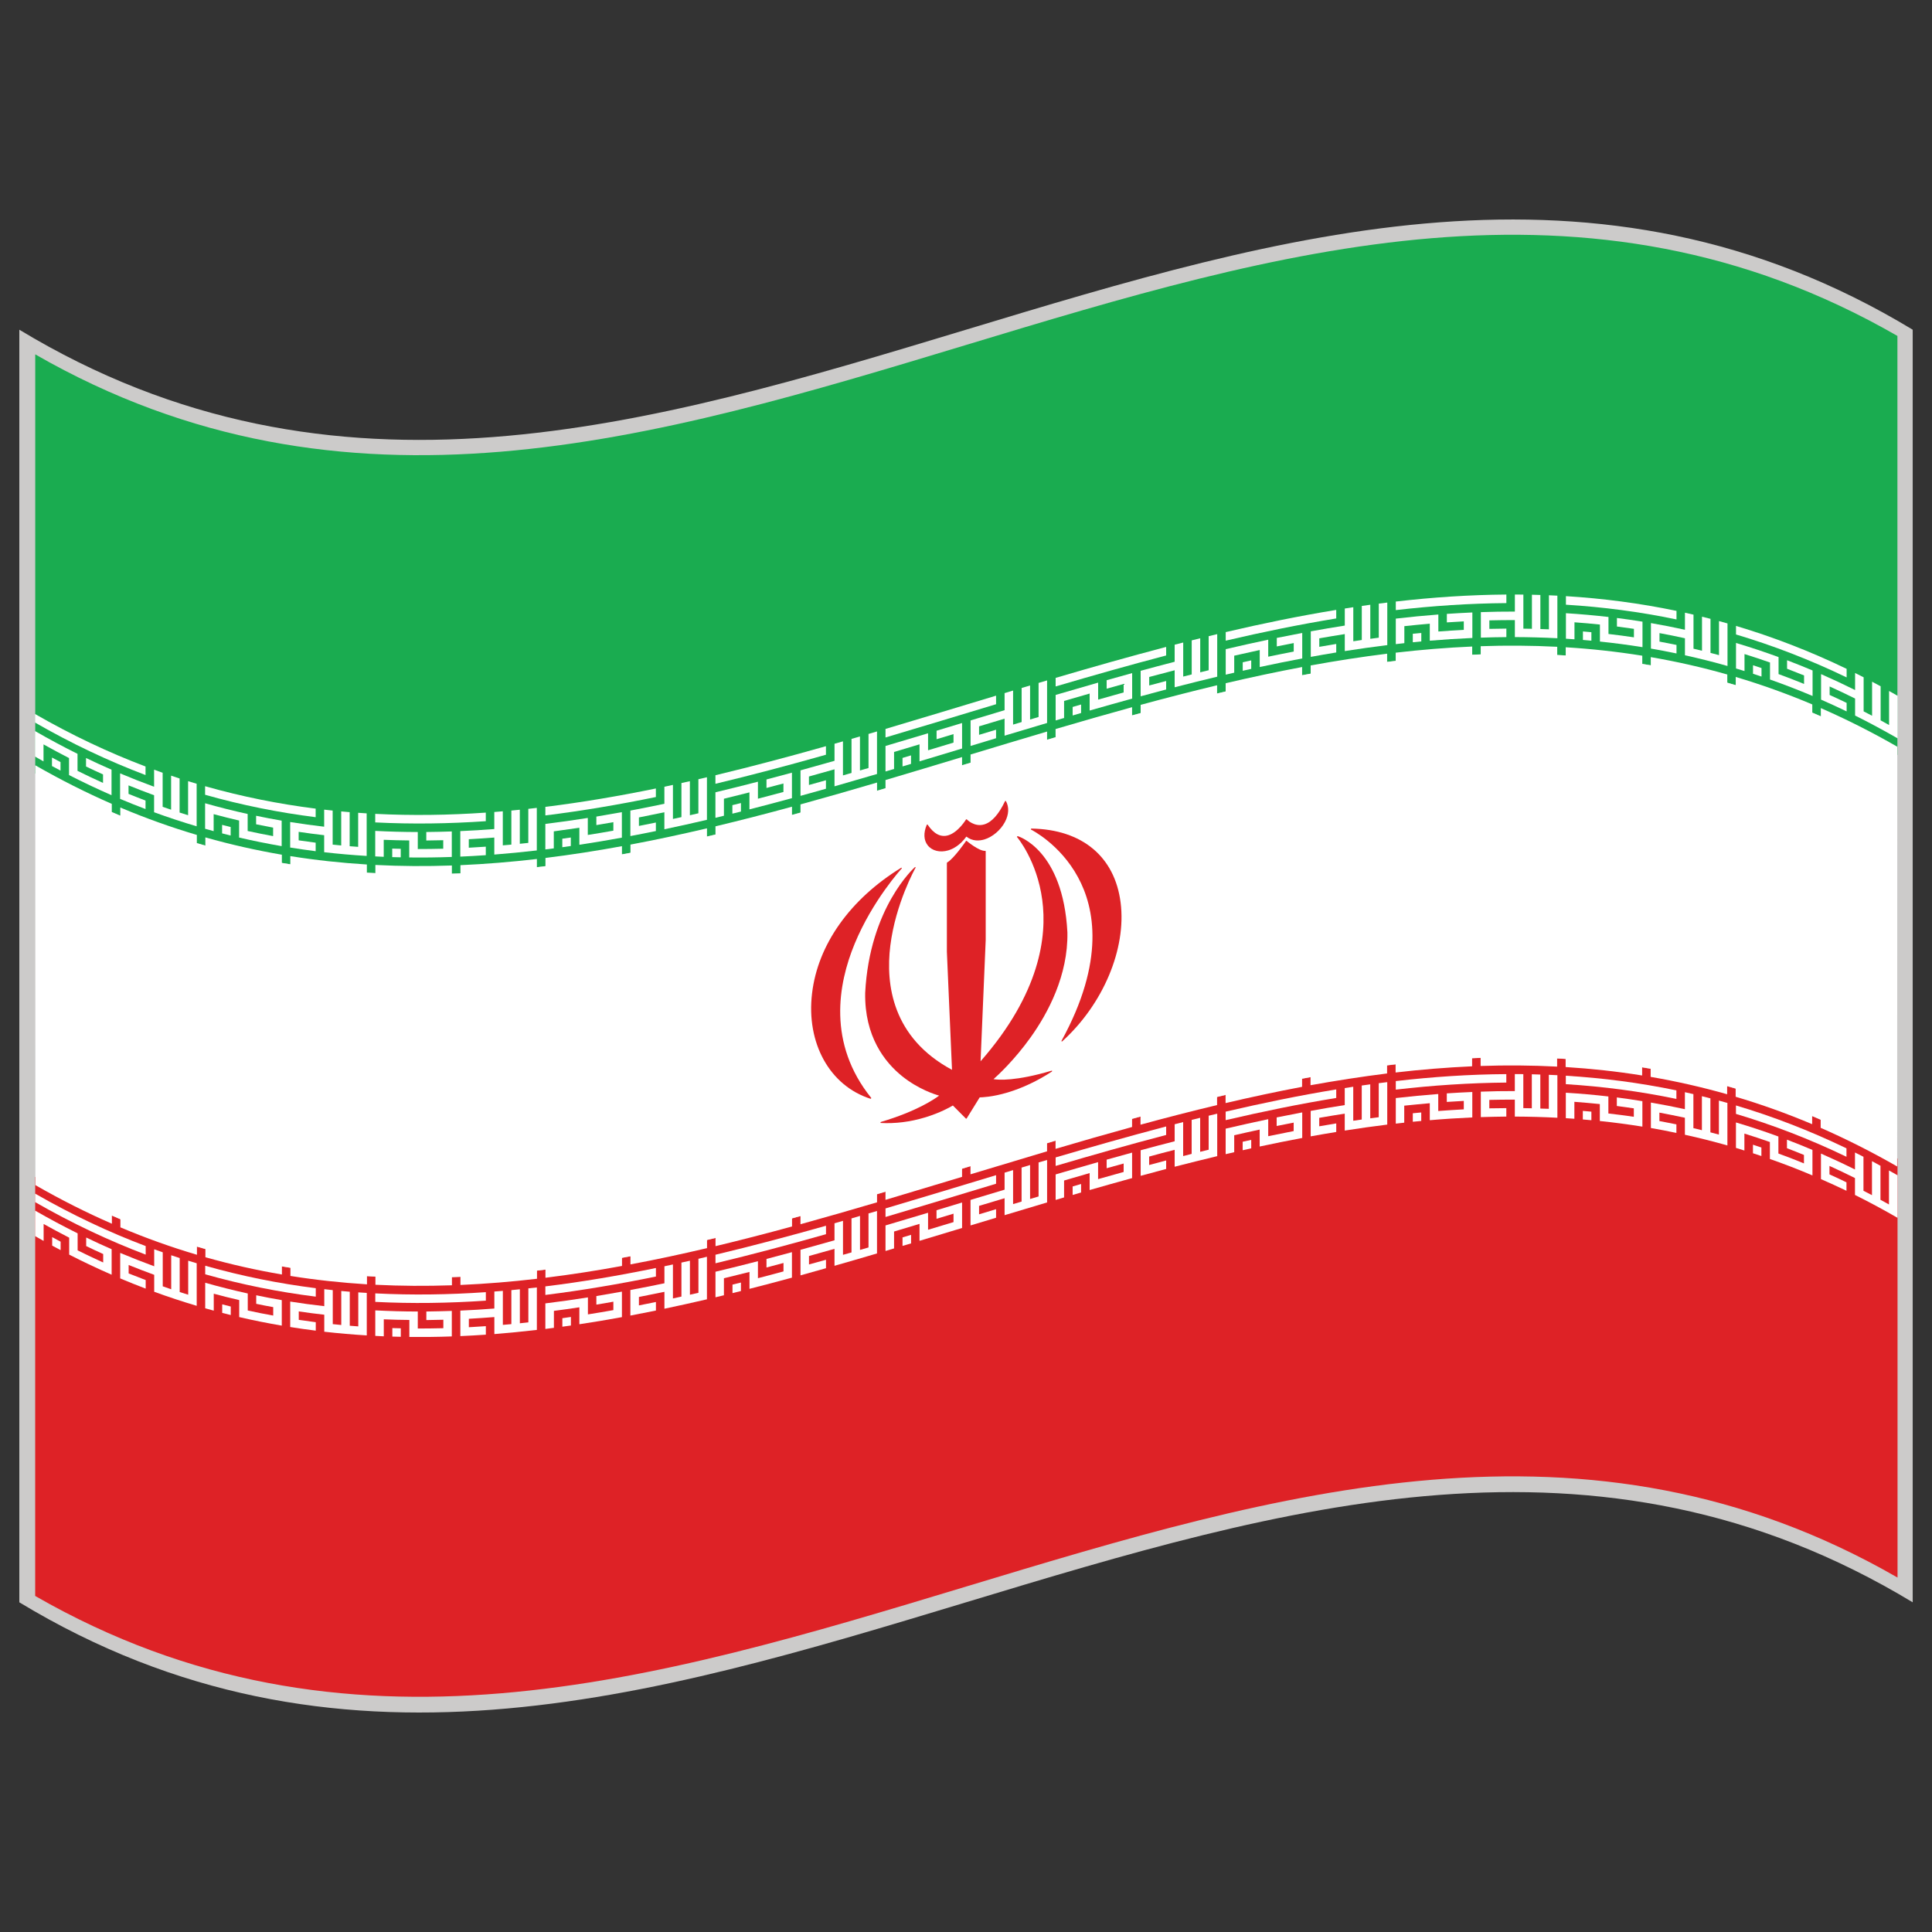
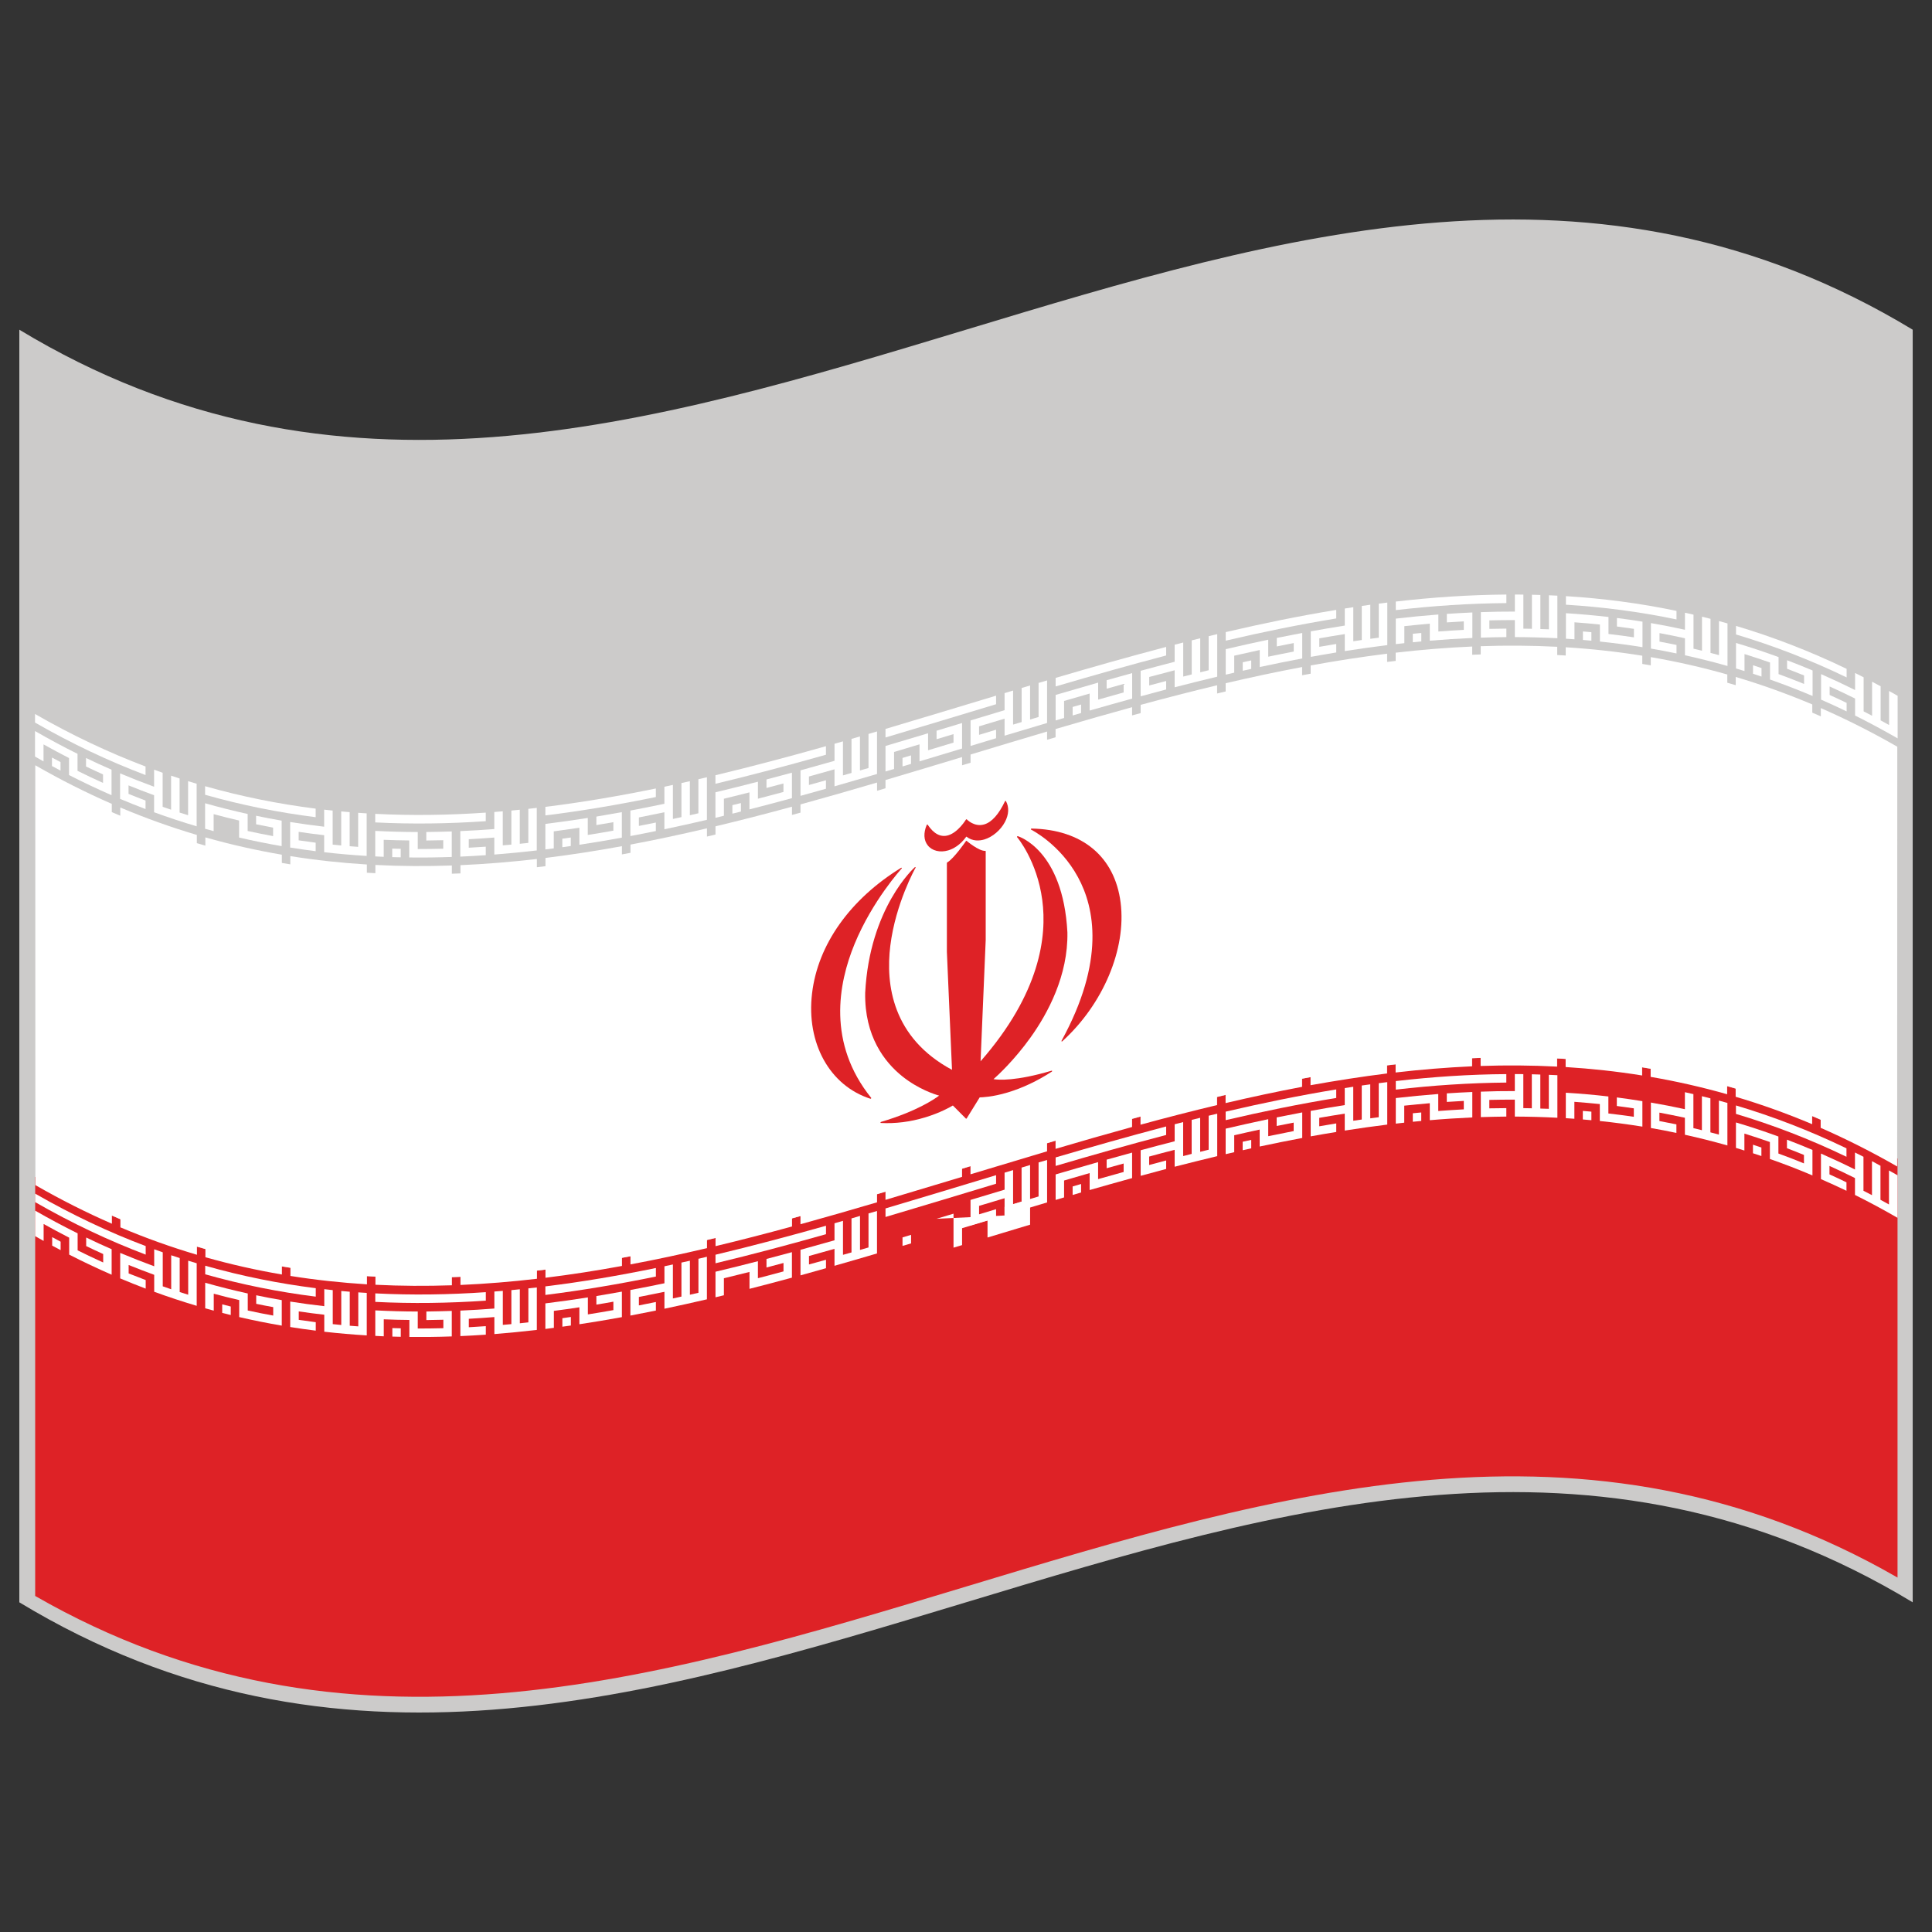
<svg xmlns="http://www.w3.org/2000/svg" id="Warstwa_1" enable-background="new 0 0 283.46 283.46" height="80" viewBox="0 0 283.46 283.46" width="80">
  <rect x="0" y="0" width="283.46" height="283.46" fill="#333333" stroke="none" />
  <g>
    <path d="m280.629 235.089c-92.596-56.018-185.193 56.018-277.794 0 0-62.238 0-124.477 0-186.715 92.601 56.014 185.198-56.014 277.794 0z" fill="#cccbca" />
    <g>
      <path d="m278.402 231.458c-91.074-52.458-182.162 55.044-273.24 2.698 0-20.498 0-40.996 0-61.485 91.079 52.354 182.166-55.147 273.24-2.683z" fill="#de2226" />
-       <path d="m278.386 110.773c-91.075-52.44-182.146 55.041-273.217 2.703 0-20.494 0-40.992 0-61.485 91.071 52.339 182.142-55.144 273.217-2.703z" fill="#1aac50" />
      <g fill="#fff">
        <path d="m270.934 98.132c-5.412-2.612-10.826-4.688-16.23-6.299v1.255c5.404 1.612 10.818 3.687 16.23 6.299 0-.42 0-.836 0-1.255z" />
        <path d="m277.162 101.379v4.997c-.407-.231-.831-.463-1.239-.687 0-1.667 0-3.33 0-4.997-.423-.228-.831-.451-1.254-.674v4.997c-.408-.216-.832-.432-1.24-.644 0-1.667 0-3.334 0-4.997-.424-.216-.832-.428-1.254-.635v2.502c-1.664-.828-3.326-1.604-4.99-2.334v3.742c1.256.549 2.494 1.122 3.75 1.726 0-.416 0-.832 0-1.247-.832-.4-1.662-.789-2.494-1.165 0-.416 0-.832 0-1.247 1.238.561 2.494 1.153 3.734 1.772v2.495c2.086 1.036 4.156 2.153 6.243 3.35 0-2.079 0-4.162 0-6.244-.424-.239-.833-.478-1.256-.71z" />
        <path d="m255.952 95.963c1.247.388 2.494.8 3.74 1.239v2.495c2.08.733 4.166 1.538 6.246 2.416 0-1.247 0-2.495 0-3.742-1.248-.525-2.496-1.028-3.742-1.502v1.248c.83.317 1.662.647 2.494.984v1.247c-1.248-.51-2.494-.992-3.742-1.447 0-.832 0-1.663 0-2.495-2.078-.761-4.165-1.451-6.244-2.071v3.742c.416.125.832.251 1.248.38 0-.831 0-1.663 0-2.494z" />
        <path d="m258.446 99.265c0-.416 0-.832 0-1.247-.416-.141-.831-.279-1.247-.412v1.247c.416.134.831.271 1.247.412z" />
        <path d="m267.153 105.102c-.424-.185-.832-.365-1.256-.541 0-.4 0-.804 0-1.208-3.748-1.581-7.482-2.918-11.232-4.032v1.208c-.407-.122-.831-.243-1.239-.361 0-.4 0-.804 0-1.208-3.741-1.063-7.483-1.906-11.226-2.549v1.208c-.416-.071-.831-.142-1.247-.208 0-.404 0-.804 0-1.208-3.75-.6-7.483-1.008-11.233-1.236v1.208c-.416-.028-.832-.051-1.247-.071 0-.404 0-.808 0-1.208-3.742-.192-7.484-.216-11.226-.086v1.208c-.416.016-.832.031-1.248.047 0-.4 0-.804 0-1.208-3.741.161-7.483.471-11.225.902v1.208c-.424.051-.832.098-1.256.149 0-.4 0-.804 0-1.208-3.733.463-7.483 1.043-11.218 1.726v1.208c-.423.074-.831.153-1.255.231 0-.404 0-.808 0-1.208-3.734.702-7.483 1.502-11.218 2.377v1.208c-.424.098-.831.2-1.255.298 0-.404 0-.804 0-1.208-3.734.895-7.483 1.859-11.218 2.875v1.208c-.424.114-.831.228-1.255.341 0-.404 0-.804 0-1.208-3.742 1.028-7.484 2.102-11.226 3.205v1.208c-.416.122-.832.243-1.247.369 0-.404 0-.808 0-1.208-3.742 1.106-7.484 2.236-11.226 3.369v1.208c-.416.125-.832.251-1.248.376 0-.404 0-.808 0-1.208-3.746 1.13-7.488 2.263-11.233 3.369v1.208c-.412.126-.828.247-1.24.369 0-.404 0-.808 0-1.208-3.746 1.102-7.487 2.177-11.233 3.208v1.208c-.416.114-.831.228-1.247.337 0-.4 0-.804 0-1.208-3.742 1.02-7.484 1.985-11.226 2.879v1.208c-.416.098-.832.2-1.247.294 0-.4 0-.804 0-1.208-3.742.878-7.484 1.683-11.226 2.385v1.208c-.416.078-.832.157-1.248.231 0-.4 0-.804 0-1.208-3.742.686-7.484 1.267-11.225 1.729v1.208c-.419.051-.835.102-1.255.153 0-.404 0-.809 0-1.208-3.738.432-7.48.742-11.218.906v1.208c-.42.016-.835.035-1.255.047 0-.4 0-.804 0-1.208-3.742.133-7.483.114-11.226-.079v1.208c-.416-.02-.831-.043-1.247-.067 0-.404 0-.808 0-1.208-3.746-.231-7.488-.631-11.233-1.231v1.208c-.412-.067-.828-.133-1.239-.204 0-.404 0-.804 0-1.208-3.742-.643-7.484-1.482-11.226-2.542v1.208c-.416-.118-.832-.239-1.248-.361 0-.404 0-.804 0-1.208-3.746-1.11-7.488-2.444-11.233-4.024v1.208c-.416-.172-.832-.353-1.247-.533 0-.404 0-.808 0-1.208-3.742-1.632-7.484-3.515-11.226-5.664.004 20.533.012 41.07.016 61.599 3.742 2.149 7.484 4.032 11.226 5.664 0-.393 0-.801 0-1.193.416.173.832.354 1.247.534v1.192c3.746 1.584 7.488 2.918 11.233 4.024 0-.4 0-.801 0-1.2.412.125.828.243 1.24.36v1.2c3.742 1.059 7.483 1.898 11.226 2.534 0-.393 0-.801 0-1.192.416.063.831.141 1.247.204v1.2c3.746.596 7.488.996 11.233 1.231 0-.408 0-.801 0-1.208.412.031.828.047 1.239.07v1.2c3.742.188 7.484.204 11.226.078 0-.399 0-.8 0-1.2.416-.016.832-.031 1.248-.047v1.2c3.746-.165 7.488-.471 11.233-.91 0-.399 0-.8 0-1.2.412-.047.828-.102 1.239-.148v1.2c3.745-.463 7.487-1.044 11.233-1.733 0-.393 0-.801 0-1.193.412-.078.828-.156 1.24-.234v1.199c3.746-.697 7.487-1.506 11.233-2.385 0-.399 0-.8 0-1.199.416-.095.831-.196 1.247-.299v1.208c3.742-.894 7.484-1.866 11.226-2.887 0-.392 0-.8 0-1.192.412-.117.828-.235 1.239-.345v1.208c3.746-1.035 7.488-2.11 11.233-3.217 0-.392 0-.8 0-1.192.412-.125.828-.251 1.24-.376v1.208c3.746-1.114 7.488-2.243 11.233-3.373 0-.4 0-.8 0-1.2.412-.126.828-.251 1.239-.377v1.2c3.75-1.13 7.484-2.259 11.234-3.373 0-.392 0-.8 0-1.192.415-.125.831-.251 1.247-.377v1.209c3.741-1.106 7.483-2.182 11.226-3.209 0-.4 0-.8 0-1.2.408-.109.831-.228 1.239-.337v1.2c3.75-1.021 7.483-1.985 11.233-2.879 0-.4 0-.801 0-1.2.416-.095.831-.196 1.247-.299v1.209c3.742-.879 7.483-1.68 11.226-2.385 0-.4 0-.801 0-1.201.408-.078.832-.156 1.239-.227v1.191c3.75-.674 7.484-1.255 11.233-1.726 0-.392 0-.8 0-1.192.416-.055.832-.102 1.248-.156v1.208c3.741-.439 7.483-.737 11.225-.91 0-.393 0-.8 0-1.192.416-.016.832-.031 1.248-.047v1.192c3.741-.126 7.483-.103 11.226.094 0-.408 0-.8 0-1.208.415.023.831.047 1.247.078v1.192c3.742.235 7.483.636 11.226 1.239 0-.407 0-.8 0-1.207.416.07.831.141 1.247.211v1.2c3.742.644 7.483 1.491 11.226 2.55 0-.4 0-.8 0-1.2.416.118.831.235 1.247.361v1.208c3.742 1.105 7.484 2.447 11.225 4.023 0-.399 0-.8 0-1.2.416.173.832.354 1.248.534v1.2c3.742 1.64 7.484 3.521 11.226 5.671 0-20.529.016-41.058.016-61.586-3.733-2.149-7.483-4.032-11.218-5.668.002.404.002.809.002 1.213z" />
        <path d="m245.973 89.628c-5.413-1.13-10.81-1.828-16.223-2.162v1.255c5.413.333 10.81 1.032 16.223 2.161 0-.418 0-.834 0-1.254z" />
        <path d="m242.223 95.159c1.256.216 2.495.451 3.75.714 0-.416 0-.832 0-1.248-.832-.172-1.663-.337-2.494-.49 0-.416 0-.831 0-1.247 1.239.228 2.494.482 3.733.757v2.495c2.087.459 4.157.98 6.244 1.573 0-2.079 0-4.161 0-6.244-.415-.118-.831-.231-1.247-.345v4.997c-.416-.114-.831-.224-1.247-.33 0-1.667 0-3.334 0-4.997-.416-.109-.832-.212-1.247-.313v4.997c-.416-.106-.832-.204-1.248-.302 0-1.663 0-3.33 0-4.997-.423-.098-.831-.192-1.255-.282v2.502c-1.663-.369-3.326-.694-4.989-.98z" />
        <path d="m231.005 91.303c1.239.09 2.495.196 3.734.33v2.494c2.087.216 4.157.49 6.244.824 0-1.247 0-2.495 0-3.742-1.255-.2-2.494-.38-3.75-.538v1.248c.832.106 1.663.22 2.495.345v1.247c-1.239-.188-2.495-.353-3.734-.494 0-.832 0-1.663 0-2.495-2.086-.239-4.157-.424-6.244-.553v3.742c.424.027.832.055 1.255.086 0-.831 0-1.662 0-2.494z" />
        <path d="m233.485 94.001c0-.416 0-.832 0-1.247-.408-.04-.832-.075-1.24-.11v1.247c.408.036.832.071 1.24.11z" />
        <path d="m221.012 87.231c-5.413.04-10.811.404-16.223 1.028v1.255c5.412-.624 10.81-.988 16.223-1.028 0-.415 0-.835 0-1.255z" />
        <path d="m217.27 93.555c1.247-.043 2.494-.071 3.742-.079 0-.416 0-.832 0-1.248-.832.008-1.664.02-2.495.04 0-.416 0-.832 0-1.248 1.247-.031 2.495-.043 3.742-.043v2.495c2.078.008 4.157.063 6.236.168 0-2.083 0-4.161 0-6.244-.408-.02-.832-.039-1.239-.059v4.997c-.424-.016-.832-.031-1.256-.043 0-1.667 0-3.334 0-4.997-.407-.016-.831-.027-1.239-.035v4.997c-.424-.008-.831-.016-1.255-.02 0-1.667 0-3.334 0-4.997-.416-.008-.832-.008-1.247-.012v2.503c-1.663-.004-3.326.023-4.989.082z" />
        <path d="m206.044 91.868c1.239-.134 2.494-.255 3.733-.361v2.495c2.087-.176 4.158-.31 6.245-.4 0-1.247 0-2.495 0-3.742-1.248.055-2.495.126-3.742.208v1.248c.823-.055 1.655-.106 2.486-.149v1.247c-1.239.066-2.494.145-3.733.239 0-.832 0-1.663 0-2.495-2.087.161-4.158.361-6.244.604v3.742c.423-.051.831-.099 1.255-.142 0-.831 0-1.663 0-2.494z" />
        <path d="m208.531 94.111c0-.416 0-.832 0-1.247-.415.039-.831.078-1.247.122v1.247c.416-.043.832-.083 1.247-.122z" />
        <path d="m196.05 89.483c-5.405.886-10.81 1.992-16.215 3.259v1.255c5.405-1.267 10.81-2.373 16.215-3.259 0-.42 0-.835 0-1.255z" />
        <path d="m192.317 96.375c1.239-.228 2.494-.443 3.733-.647 0-.416 0-.832 0-1.248-.831.137-1.663.279-2.486.424 0-.416 0-.832 0-1.248 1.247-.22 2.494-.427 3.741-.624v2.495c2.079-.33 4.158-.62 6.236-.875 0-2.083 0-4.166 0-6.245-.415.051-.831.102-1.247.157v4.997c-.415.055-.831.109-1.247.165 0-1.663 0-3.33 0-4.997-.416.059-.832.118-1.247.176v4.997c-.416.059-.832.122-1.247.185 0-1.667 0-3.334 0-4.997-.416.063-.832.125-1.248.192v2.502c-1.663.259-3.326.545-4.988.847z" />
        <path d="m181.083 96.202c1.248-.287 2.495-.565 3.742-.832v2.495c2.079-.447 4.158-.867 6.236-1.259 0-1.248 0-2.495 0-3.742-1.239.235-2.494.479-3.733.733v1.247c.831-.168 1.663-.333 2.486-.494v1.247c-1.247.239-2.495.495-3.742.753 0-.832 0-1.663 0-2.495-2.078.439-4.157.902-6.236 1.389v3.742c.416-.098.832-.192 1.247-.291 0-.83 0-1.662 0-2.493z" />
        <path d="m183.578 98.136c0-.416 0-.832 0-1.247-.416.094-.832.184-1.247.278v1.247c.415-.094.831-.185 1.247-.278z" />
        <path d="m171.097 94.916c-5.405 1.416-10.811 2.954-16.215 4.542v1.255c5.404-1.589 10.81-3.126 16.215-4.542 0-.42 0-.836 0-1.255z" />
        <path d="m167.355 102.16c1.247-.341 2.494-.675 3.742-1 0-.416 0-.832 0-1.247-.824.215-1.655.435-2.487.659 0-.416 0-.832 0-1.247 1.239-.333 2.495-.663 3.734-.984v2.494c2.087-.537 4.157-1.055 6.244-1.553 0-2.079 0-4.162 0-6.245-.424.102-.832.2-1.255.302v4.997c-.408.102-.832.204-1.239.306 0-1.667 0-3.334 0-4.997-.416.102-.832.204-1.248.31v4.997c-.415.102-.831.208-1.247.313 0-1.667 0-3.33 0-4.997-.424.105-.831.215-1.255.321v2.502c-1.663.432-3.326.871-4.989 1.326z" />
        <path d="m156.122 102.842c1.255-.365 2.494-.726 3.75-1.086v2.495c2.078-.596 4.157-1.181 6.236-1.753 0-1.247 0-2.494 0-3.742-1.248.345-2.495.69-3.742 1.043v1.247c.832-.235 1.663-.467 2.494-.698v1.248c-1.247.345-2.494.698-3.741 1.051 0-.832 0-1.663 0-2.495-2.079.592-4.157 1.196-6.236 1.808v3.742c.407-.122.831-.243 1.239-.365 0-.832 0-1.663 0-2.495z" />
        <path d="m158.616 104.611c0-.416 0-.832 0-1.247-.407.121-.831.239-1.239.36v1.248c.408-.121.831-.239 1.239-.361z" />
        <path d="m146.143 102.066c-5.409 1.631-10.813 3.279-16.222 4.879v1.255c5.409-1.6 10.813-3.248 16.222-4.879 0-.416 0-.836 0-1.255z" />
        <path d="m142.402 109.443c1.247-.38 2.494-.757 3.741-1.133 0-.416 0-.832 0-1.248-.831.251-1.663.502-2.494.753 0-.416 0-.832 0-1.248 1.247-.376 2.494-.753 3.742-1.125v2.495c2.078-.628 4.157-1.251 6.236-1.863 0-2.083 0-4.165 0-6.244-.416.122-.832.243-1.248.369v4.997c-.415.122-.831.247-1.247.373 0-1.667 0-3.334 0-4.997-.408.122-.831.247-1.239.369v4.997c-.424.125-.832.251-1.255.376 0-1.667 0-3.33 0-4.997-.416.126-.832.251-1.247.377v2.502c-1.664.499-3.326 1-4.989 1.506z" />
        <path d="m131.176 110.326c1.244-.373 2.491-.745 3.734-1.118v2.495c2.083-.624 4.162-1.255 6.245-1.882 0-1.248 0-2.495 0-3.742-1.248.377-2.495.753-3.742 1.13v1.247c.827-.251 1.659-.502 2.486-.749v1.247c-1.243.373-2.49.75-3.734 1.126 0-.832 0-1.663 0-2.495-2.083.627-4.162 1.247-6.244 1.863v3.742c.419-.122.835-.247 1.255-.369 0-.832 0-1.663 0-2.495z" />
        <path d="m133.663 112.075c0-.416 0-.831 0-1.247-.416.125-.832.251-1.247.373v1.248c.415-.123.831-.248 1.247-.374z" />
        <path d="m121.182 109.479c-5.405 1.53-10.81 2.969-16.215 4.263v1.255c5.405-1.294 10.81-2.734 16.215-4.264 0-.415 0-.835 0-1.254z" />
        <path d="m117.448 116.767c1.244-.345 2.491-.69 3.734-1.043 0-.416 0-.832 0-1.248-.832.235-1.663.467-2.495.698 0-.416 0-.831 0-1.247 1.251-.345 2.499-.698 3.75-1.055v2.495c2.079-.592 4.158-1.196 6.236-1.808 0-2.079 0-4.162 0-6.244-.416.122-.832.247-1.247.369v4.997c-.42.121-.835.243-1.255.364 0-1.667 0-3.33 0-4.997-.412.122-.828.239-1.239.361v4.997c-.419.122-.835.239-1.255.361 0-1.667 0-3.33 0-4.997-.412.118-.827.235-1.239.353v2.502c-1.663.475-3.326.941-4.989 1.4-.001 1.247-.001 2.494-.001 3.742z" />
        <path d="m106.214 117.19c1.248-.302 2.495-.616 3.742-.933v2.494c2.079-.529 4.157-1.079 6.236-1.644 0-1.247 0-2.494 0-3.742-1.243.337-2.491.671-3.734.997v1.247c.828-.216 1.659-.436 2.487-.659v1.248c-1.248.333-2.495.663-3.742.988 0-.832 0-1.663 0-2.495-2.079.538-4.158 1.055-6.236 1.554v3.742c.416-.102.832-.2 1.247-.302 0-.832 0-1.664 0-2.495z" />
        <path d="m108.709 119.069c0-.416 0-.832 0-1.248-.419.103-.835.208-1.255.31v1.248c.42-.102.836-.204 1.255-.31z" />
        <path d="m96.229 115.684c-5.405 1.11-10.81 2.032-16.214 2.698v1.255c5.404-.667 10.81-1.589 16.214-2.699 0-.415 0-.834 0-1.254z" />
        <path d="m92.487 122.666c1.247-.235 2.494-.479 3.742-.737 0-.416 0-.832 0-1.248-.828.173-1.659.337-2.487.499 0-.416 0-.832 0-1.248 1.243-.243 2.491-.494 3.734-.757v2.495c2.083-.436 4.162-.902 6.245-1.389 0-2.083 0-4.166 0-6.244-.42.098-.836.196-1.255.29v4.997c-.416.098-.832.192-1.248.287 0-1.667 0-3.334 0-4.997-.412.09-.827.184-1.239.274v4.997c-.416.09-.832.18-1.247.271 0-1.663 0-3.33 0-4.997-.42.09-.835.181-1.255.267v2.503c-1.663.353-3.326.682-4.989.996-.001 1.246-.001 2.493-.001 3.741z" />
        <path d="m81.253 121.975c1.251-.165 2.498-.341 3.75-.529v2.495c2.079-.314 4.158-.663 6.236-1.043 0-1.248 0-2.495 0-3.742-1.248.228-2.495.443-3.742.651v1.248c.832-.138 1.663-.279 2.494-.428v1.247c-1.251.224-2.498.432-3.75.628 0-.832 0-1.663 0-2.495-2.075.33-4.154.62-6.228.878v3.742c.411-.051.827-.106 1.239-.157.001-.832.001-1.663.001-2.495z" />
        <path d="m83.748 124.125c0-.416 0-.832 0-1.247-.416.059-.832.118-1.247.176v1.248c.415-.06.831-.114 1.247-.177z" />
        <path d="m71.275 119.226c-5.409.373-10.813.455-16.223.181v1.255c5.409.275 10.814.192 16.223-.18 0-.417 0-.836 0-1.256z" />
        <path d="m67.534 125.682c1.247-.055 2.495-.125 3.742-.212 0-.416 0-.831 0-1.247-.832.059-1.663.11-2.495.153 0-.416 0-.832 0-1.248 1.248-.067 2.495-.149 3.742-.243v2.495c2.079-.161 4.158-.365 6.236-.604 0-2.083 0-4.162 0-6.245-.416.047-.831.094-1.247.142v4.997c-.416.043-.832.086-1.247.129 0-1.667 0-3.33 0-4.997-.412.043-.828.083-1.24.122v4.997c-.419.039-.835.074-1.255.109 0-1.667 0-3.33 0-4.997-.416.035-.832.07-1.248.102v2.502c-1.663.13-3.326.231-4.989.302.001 1.249.001 2.496.001 3.743z" />
        <path d="m56.3 123.215c1.247.051 2.495.082 3.742.094v2.495c2.083.028 4.162 0 6.244-.074 0-1.248 0-2.495 0-3.742-1.247.043-2.495.07-3.742.082v1.247c.828-.008 1.659-.02 2.487-.043v1.248c-1.244.031-2.491.047-3.734.047 0-.832 0-1.663 0-2.495-2.083-.004-4.161-.059-6.244-.165v3.742c.416.02.832.039 1.248.059-.001-.832-.001-1.664-.001-2.495z" />
        <path d="m58.795 125.784c0-.416 0-.832 0-1.247-.416-.008-.832-.02-1.248-.032v1.248c.416.011.832.023 1.248.031z" />
        <path d="m46.314 118.642c-5.409-.683-10.814-1.757-16.223-3.291v1.255c5.409 1.534 10.814 2.608 16.223 3.291 0-.42 0-.84 0-1.255z" />
        <path d="m42.572 124.348c1.247.2 2.494.38 3.742.538 0-.416 0-.832 0-1.248-.832-.106-1.663-.219-2.495-.345 0-.416 0-.831 0-1.247 1.247.188 2.495.349 3.742.494v2.495c2.079.239 4.157.419 6.236.545 0-2.083 0-4.162 0-6.245-.416-.023-.832-.051-1.248-.083v4.997c-.416-.031-.832-.063-1.247-.094 0-1.667 0-3.334 0-4.997-.412-.035-.828-.071-1.24-.11v4.997c-.419-.04-.835-.079-1.255-.125 0-1.663 0-3.33 0-4.997-.416-.043-.832-.086-1.247-.133v2.502c-1.663-.192-3.326-.42-4.989-.687.001 1.249.001 2.496.001 3.743z" />
        <path d="m31.347 119.449c1.243.337 2.491.651 3.734.938v2.495c2.083.486 4.162.902 6.244 1.263 0-1.248 0-2.495 0-3.742-1.251-.216-2.499-.451-3.75-.714v1.248c.832.172 1.663.337 2.495.49v1.247c-1.244-.231-2.491-.479-3.734-.753 0-.832 0-1.663 0-2.495-2.083-.459-4.162-.98-6.245-1.573v3.742c.42.118.835.235 1.255.349.001-.832.001-1.663.001-2.495z" />
-         <path d="m33.841 122.587c0-.416 0-.831 0-1.247-.42-.102-.835-.208-1.255-.318v1.248c.42.109.835.215 1.255.317z" />
        <path d="m21.353 112.46c-5.405-2.048-10.81-4.593-16.215-7.704v1.255c5.405 3.11 10.81 5.656 16.215 7.703 0-.419 0-.835 0-1.254z" />
        <path d="m17.619 117.21c1.243.525 2.491 1.023 3.734 1.494 0-.416 0-.832 0-1.247-.832-.314-1.663-.644-2.495-.981 0-.416 0-.832 0-1.247 1.251.51 2.499.992 3.75 1.447v2.495c2.083.761 4.162 1.447 6.244 2.063 0-2.079 0-4.162 0-6.244-.419-.122-.835-.251-1.255-.38v4.997c-.416-.13-.831-.259-1.247-.393 0-1.667 0-3.334 0-4.997-.416-.137-.832-.274-1.247-.416v4.997c-.412-.137-.828-.279-1.24-.424 0-1.667 0-3.334 0-4.997-.419-.149-.835-.298-1.255-.451v2.502c-1.663-.607-3.326-1.259-4.989-1.961z" />
        <path d="m6.385 109.216c1.247.694 2.495 1.365 3.742 2.004v2.495c2.079 1.063 4.158 2.047 6.236 2.954 0-1.248 0-2.495 0-3.742-1.247-.542-2.494-1.114-3.742-1.714v1.248c.832.4 1.663.784 2.495 1.161v1.247c-1.247-.561-2.495-1.153-3.742-1.773 0-.832 0-1.663 0-2.495-2.079-1.031-4.158-2.146-6.237-3.342v3.742c.416.239.832.475 1.248.71 0-.832 0-1.663 0-2.495z" />
        <path d="m8.88 113.064c0-.416 0-.832 0-1.248-.42-.22-.835-.443-1.255-.67v1.247c.419.228.835.451 1.255.671z" />
        <path d="m270.911 168.481c-5.404-2.604-10.811-4.683-16.215-6.291v1.239c5.404 1.616 10.811 3.688 16.215 6.291 0-.407 0-.831 0-1.239z" />
        <path d="m277.146 176.718c-.415-.235-.831-.471-1.247-.69 0-1.663 0-3.326 0-4.989-.415-.228-.831-.455-1.246-.675v4.989c-.416-.22-.832-.432-1.248-.644 0-1.663 0-3.326 0-4.989-.416-.219-.832-.423-1.246-.627v2.494c-1.664-.831-3.326-1.607-4.99-2.338v3.75c1.248.541 2.494 1.114 3.742 1.71 0-.407 0-.831 0-1.239-.832-.408-1.664-.792-2.494-1.169 0-.415 0-.823 0-1.239 1.246.564 2.494 1.153 3.742 1.781v2.479c2.086 1.035 4.156 2.149 6.243 3.357 0-2.087 0-4.158 0-6.244-.424-.235-.832-.471-1.256-.706z" />
        <path d="m262.18 168.465c.83.313 1.662.644 2.494.988v1.239c-1.256-.518-2.494-.996-3.75-1.451 0-.831 0-1.662 0-2.494-2.07-.761-4.157-1.451-6.229-2.063v3.734c.408.126.832.251 1.24.385 0-.832 0-1.655 0-2.487 1.247.393 2.494.801 3.74 1.239v2.487c2.08.729 4.166 1.529 6.244 2.416 0-1.247 0-2.494 0-3.742-1.246-.533-2.494-1.027-3.74-1.506.001.424.001.84.001 1.255z" />
        <path d="m257.191 169.203c.408.126.831.267 1.239.408 0-.416 0-.832 0-1.247-.408-.142-.831-.274-1.239-.416z" />
-         <path d="m245.958 159.978c-5.413-1.122-10.81-1.82-16.223-2.149v1.239c5.413.337 10.81 1.035 16.223 2.165 0-.424 0-.831 0-1.255z" />
        <path d="m252.194 166.465c-.416-.118-.832-.228-1.247-.329 0-1.664 0-3.326 0-4.989-.416-.11-.832-.212-1.247-.314v4.989c-.416-.102-.832-.204-1.248-.306 0-1.663 0-3.326 0-4.989-.415-.094-.831-.188-1.247-.282v2.494c-1.663-.36-3.326-.69-4.989-.973v3.734c1.248.22 2.495.455 3.742.722 0-.424 0-.832 0-1.256-.832-.172-1.663-.329-2.494-.486 0-.407 0-.823 0-1.239 1.247.235 2.494.486 3.741.753v2.495c2.079.455 4.157.98 6.236 1.569 0-2.079 0-4.158 0-6.237-.415-.117-.831-.228-1.247-.345z" />
        <path d="m237.218 162.268c.832.11 1.663.22 2.495.346v1.239c-1.239-.181-2.495-.346-3.734-.486 0-.832 0-1.663 0-2.495-2.087-.243-4.157-.423-6.244-.549v3.734c.424.031.832.063 1.255.086 0-.823 0-1.655 0-2.486 1.239.094 2.495.204 3.734.329v2.486c2.087.212 4.157.494 6.244.824 0-1.239 0-2.494 0-3.734-1.255-.203-2.494-.384-3.75-.549z" />
        <path d="m232.229 164.246c.424.031.832.063 1.256.109 0-.424 0-.832 0-1.255-.424-.031-.832-.071-1.256-.11z" />
        <path d="m221.004 157.593c-5.405.031-10.811.399-16.215 1.02v1.255c5.404-.627 10.81-.988 16.215-1.035 0-.409 0-.833 0-1.24z" />
        <path d="m227.241 162.684c-.416-.016-.832-.031-1.248-.039 0-1.663 0-3.326 0-4.989-.415-.016-.831-.031-1.247-.039v4.989c-.416-.008-.831-.016-1.247-.023 0-1.663 0-3.326 0-4.989-.416 0-.832 0-1.247-.008v2.494c-1.663-.008-3.326.023-4.989.086v3.734c1.247-.039 2.494-.063 3.742-.078 0-.408 0-.832 0-1.239-.832 0-1.664.016-2.495.031 0-.408 0-.816 0-1.239 1.247-.032 2.495-.04 3.742-.04v2.487c2.086.008 4.157.063 6.244.172 0-2.086 0-4.157 0-6.244-.424-.016-.832-.031-1.255-.055z" />
        <path d="m212.273 161.672c.831-.056 1.663-.11 2.494-.149v1.239c-1.255.071-2.494.149-3.749.243 0-.831 0-1.663 0-2.494-2.071.157-4.158.36-6.229.596v3.75c.407-.047.831-.094 1.239-.141 0-.832 0-1.664 0-2.495 1.255-.126 2.494-.251 3.749-.36v2.494c2.079-.181 4.158-.313 6.237-.408 0-1.239 0-2.494 0-3.733-1.248.047-2.495.125-3.742.204.001.422.001.838.001 1.254z" />
        <path d="m207.284 164.583c.408-.039.832-.086 1.239-.118 0-.415 0-.831 0-1.247-.407.039-.831.071-1.239.118z" />
        <path d="m196.05 159.836c-5.413.895-10.81 2.001-16.223 3.264v1.247c5.413-1.263 10.81-2.377 16.223-3.256 0-.423 0-.831 0-1.255z" />
        <path d="m202.287 163.916c-.416.047-.831.11-1.247.165 0-1.663 0-3.326 0-4.989-.416.055-.832.117-1.247.173v4.989c-.416.055-.832.117-1.247.18 0-1.663 0-3.326 0-4.988-.416.063-.832.125-1.248.195v2.495c-1.671.259-3.334.541-4.997.854v3.734c1.256-.228 2.495-.439 3.75-.644 0-.423 0-.831 0-1.255-.831.141-1.663.282-2.494.424 0-.408 0-.824 0-1.24 1.247-.219 2.494-.423 3.741-.619v2.486c2.079-.329 4.158-.619 6.236-.878 0-2.071 0-4.158 0-6.229-.415.047-.831.094-1.247.156z" />
        <path d="m187.311 165.203c.832-.173 1.664-.33 2.495-.494v1.239c-1.239.243-2.495.494-3.734.753 0-.832 0-1.663 0-2.495-2.086.439-4.157.902-6.244 1.389v3.742c.424-.103.832-.196 1.255-.29 0-.832 0-1.655 0-2.487 1.24-.29 2.495-.557 3.734-.831v2.486c2.087-.447 4.158-.863 6.244-1.255 0-1.255 0-2.495 0-3.75-1.255.235-2.494.486-3.75.737z" />
        <path d="m182.323 168.763c.423-.094.831-.188 1.255-.282 0-.407 0-.831 0-1.239-.424.094-.832.181-1.255.274z" />
        <path d="m171.097 165.273c-5.405 1.42-10.811 2.957-16.215 4.542v1.247c5.404-1.593 10.81-3.13 16.215-4.542 0-.416 0-.831 0-1.247z" />
        <path d="m177.333 168.685c-.416.102-.832.204-1.247.306 0-1.663 0-3.325 0-4.989-.416.103-.832.212-1.248.307v4.989c-.415.109-.831.22-1.247.321 0-1.663 0-3.326 0-4.989-.416.103-.831.212-1.247.321v2.495c-1.663.424-3.326.862-4.989 1.317v3.75c1.247-.345 2.494-.675 3.742-1.004 0-.416 0-.832 0-1.247-.832.212-1.663.438-2.495.667 0-.424 0-.832 0-1.24 1.247-.345 2.495-.674 3.742-.988v2.479c2.087-.533 4.157-1.051 6.244-1.553 0-2.071 0-4.157 0-6.229-.424.094-.832.196-1.255.298z" />
        <path d="m162.366 171.4c.832-.236 1.663-.463 2.494-.69v1.239c-1.255.345-2.494.69-3.749 1.051 0-.831 0-1.663 0-2.494-2.071.596-4.157 1.192-6.229 1.804v3.742c.407-.118.831-.243 1.239-.369 0-.823 0-1.647 0-2.479 1.255-.368 2.494-.729 3.75-1.091v2.487c2.07-.597 4.157-1.177 6.229-1.749 0-1.248 0-2.495 0-3.742-1.24.345-2.495.69-3.734 1.035z" />
        <path d="m157.376 175.322c.408-.126.832-.235 1.239-.361 0-.415 0-.831 0-1.247-.407.118-.831.243-1.239.361z" />
        <path d="m146.143 172.419c-5.409 1.632-10.813 3.279-16.222 4.879v1.255c5.409-1.6 10.813-3.247 16.222-4.879 0-.424 0-.831 0-1.255z" />
        <path d="m152.379 175.542c-.415.125-.831.251-1.247.376 0-1.663 0-3.326 0-4.988-.416.125-.831.25-1.247.376v4.989c-.416.117-.832.243-1.247.369 0-1.664 0-3.326 0-4.989-.416.125-.832.251-1.247.376v2.495c-1.672.494-3.334 1.004-4.998 1.506v3.742c1.256-.377 2.495-.753 3.75-1.13 0-.424 0-.832 0-1.255-.831.251-1.663.502-2.494.753 0-.408 0-.816 0-1.239 1.247-.377 2.494-.754 3.742-1.122v2.486c2.078-.627 4.157-1.255 6.236-1.867 0-2.07 0-4.157 0-6.229-.416.118-.832.235-1.248.361z" />
-         <path d="m137.404 178.82c.832-.25 1.663-.502 2.495-.753v1.239c-1.243.369-2.49.746-3.734 1.122 0-.831 0-1.663 0-2.494-2.083.628-4.162 1.247-6.244 1.859v3.749c.419-.125.835-.251 1.255-.376 0-.832 0-1.655 0-2.479 1.244-.376 2.491-.753 3.734-1.121v2.486c2.083-.628 4.162-1.255 6.245-1.883 0-1.247 0-2.494 0-3.742-1.251.377-2.499.762-3.75 1.138-.001.408-.001.832-.001 1.255z" />
+         <path d="m137.404 178.82c.832-.25 1.663-.502 2.495-.753v1.239v3.749c.419-.125.835-.251 1.255-.376 0-.832 0-1.655 0-2.479 1.244-.376 2.491-.753 3.734-1.121v2.486c2.083-.628 4.162-1.255 6.245-1.883 0-1.247 0-2.494 0-3.742-1.251.377-2.499.762-3.75 1.138-.001.408-.001.832-.001 1.255z" />
        <path d="m132.416 182.797c.419-.117.835-.243 1.255-.368 0-.424 0-.832 0-1.256-.42.126-.835.251-1.255.377z" />
        <path d="m121.19 179.84c-5.405 1.521-10.81 2.965-16.215 4.252v1.255c5.405-1.295 10.81-2.738 16.215-4.268 0-.408 0-.831 0-1.239z" />
        <path d="m127.426 183.025c-.416.126-.832.251-1.247.361 0-1.663 0-3.326 0-4.989-.416.125-.832.251-1.248.368v4.989c-.416.118-.832.243-1.248.354 0-1.663 0-3.326 0-4.989-.416.125-.831.243-1.247.36v2.495c-1.663.471-3.326.941-4.989 1.396v3.749c1.248-.345 2.495-.698 3.742-1.051 0-.408 0-.832 0-1.239-.832.235-1.663.463-2.495.689 0-.407 0-.823 0-1.239 1.247-.345 2.495-.69 3.742-1.051v2.486c2.079-.588 4.158-1.2 6.236-1.812 0-2.071 0-4.158 0-6.229-.416.117-.832.243-1.247.36.001 1.666.001 3.329.001 4.992z" />
        <path d="m112.458 185.966c.832-.211 1.663-.438 2.495-.666v1.239c-1.251.345-2.499.675-3.75.996 0-.831 0-1.663 0-2.495-2.075.534-4.154 1.06-6.229 1.546v3.75c.412-.103.828-.204 1.239-.298 0-.832 0-1.664 0-2.495 1.251-.298 2.499-.612 3.75-.926v2.479c2.075-.526 4.153-1.075 6.229-1.64 0-1.247 0-2.495 0-3.742-1.243.337-2.491.675-3.734.996z" />
-         <path d="m107.47 189.724c.412-.102.828-.204 1.239-.306 0-.416 0-.832 0-1.247-.412.102-.828.203-1.239.306z" />
        <path d="m96.236 186.038c-5.409 1.113-10.814 2.039-16.222 2.698v1.255c5.408-.675 10.813-1.592 16.222-2.698 0-.424 0-.833 0-1.255z" />
        <path d="m102.473 189.677c-.416.094-.832.188-1.248.282 0-1.663 0-3.326 0-4.989-.416.095-.831.188-1.247.274v4.989c-.416.087-.832.181-1.247.274 0-1.663 0-3.325 0-4.989-.416.087-.832.173-1.248.268v2.494c-1.667.346-3.33.675-4.997.988v3.75c1.251-.235 2.498-.486 3.75-.737 0-.424 0-.832 0-1.255-.832.172-1.663.345-2.495.502 0-.408 0-.832 0-1.24 1.247-.242 2.495-.494 3.742-.753v2.479c2.079-.439 4.158-.895 6.237-1.381 0-2.087 0-4.158 0-6.244-.416.102-.832.196-1.248.298.001 1.664.001 3.327.001 4.99z" />
        <path d="m87.498 191.411c.832-.133 1.663-.274 2.494-.432v1.24c-1.243.22-2.49.431-3.734.627 0-.831 0-1.663 0-2.494-2.083.329-4.162.627-6.244.878v3.75c.419-.055.835-.109 1.255-.164 0-.824 0-1.656 0-2.487 1.243-.157 2.49-.337 3.734-.525v2.486c2.083-.313 4.162-.659 6.244-1.043 0-1.247 0-2.495 0-3.742-1.251.228-2.499.439-3.75.651.001.416.001.84.001 1.255z" />
        <path d="m82.508 194.651c.42-.063.835-.118 1.255-.173 0-.424 0-.832 0-1.255-.419.063-.835.125-1.255.181z" />
        <path d="m71.283 189.583c-5.409.376-10.813.455-16.223.18v1.248c5.409.274 10.814.188 16.223-.181 0-.415 0-.831 0-1.247z" />
        <path d="m77.52 194.015c-.416.047-.832.086-1.247.134 0-1.663 0-3.326 0-4.989-.416.039-.832.078-1.248.125v4.989c-.416.031-.832.071-1.247.11 0-1.663 0-3.326 0-4.989-.416.031-.832.063-1.248.094v2.495c-1.663.133-3.326.235-4.989.306v3.741c1.247-.055 2.495-.125 3.742-.211 0-.416 0-.832 0-1.248-.832.063-1.663.11-2.495.157 0-.424 0-.831 0-1.239 1.248-.07 2.495-.157 3.742-.251v2.494c2.079-.164 4.158-.368 6.237-.611 0-2.071 0-4.158 0-6.229-.416.047-.832.094-1.248.133.001 1.663.001 3.326.001 4.989z" />
        <path d="m62.552 193.678c.832-.016 1.663-.032 2.495-.048v1.24c-1.251.031-2.499.047-3.75.047 0-.832 0-1.663 0-2.494-2.079 0-4.157-.063-6.236-.165v3.741c.416.023.832.04 1.248.063 0-.832 0-1.663 0-2.495 1.251.055 2.499.087 3.75.095v2.494c2.075.016 4.154 0 6.229-.078 0-1.247 0-2.495 0-3.742-1.243.039-2.491.07-3.734.087-.002.408-.002.831-.002 1.255z" />
        <path d="m57.563 196.102c.412.008.828.023 1.24.031 0-.416 0-.831 0-1.247-.412-.008-.828-.016-1.24-.031z" />
        <path d="m46.33 189.002c-5.409-.683-10.813-1.757-16.222-3.295v1.256c5.409 1.529 10.813 2.604 16.222 3.278 0-.407 0-.83 0-1.239z" />
        <path d="m52.566 194.604c-.416-.032-.832-.063-1.248-.095 0-1.663 0-3.326 0-4.989-.416-.039-.832-.078-1.248-.109v4.989c-.416-.047-.831-.079-1.247-.126 0-1.663 0-3.326 0-4.989-.416-.047-.832-.094-1.247-.141v2.494c-1.667-.188-3.33-.408-4.997-.675v3.734c1.251.204 2.499.376 3.75.533 0-.407 0-.831 0-1.239-.832-.109-1.663-.22-2.495-.346 0-.407 0-.831 0-1.239 1.248.188 2.495.346 3.742.486v2.495c2.079.235 4.157.416 6.236.541 0-2.079 0-4.157 0-6.236-.416-.023-.832-.047-1.247-.078.001 1.664.001 3.327.001 4.99z" />
        <path d="m37.591 191.293c.832.172 1.663.345 2.495.486v1.239c-1.244-.22-2.491-.471-3.734-.745 0-.832 0-1.663 0-2.495-2.083-.463-4.162-.98-6.244-1.576v3.75c.419.117.835.234 1.255.345 0-.832 0-1.663 0-2.487 1.243.338 2.491.651 3.734.934v2.495c2.083.486 4.162.895 6.245 1.255 0-1.247 0-2.494 0-3.742-1.251-.211-2.499-.446-3.75-.713-.001.422-.001.838-.001 1.254z" />
        <path d="m32.602 192.626c.42.11.835.212 1.255.314 0-.416 0-.832 0-1.248-.42-.102-.835-.211-1.255-.321z" />
        <path d="m21.376 182.821c-5.409-2.039-10.813-4.589-16.222-7.695v1.247c5.409 3.106 10.813 5.648 16.222 7.703 0-.423 0-.831 0-1.255z" />
        <path d="m27.612 189.959c-.416-.125-.831-.259-1.247-.392 0-1.664 0-3.326 0-4.989-.416-.134-.832-.267-1.247-.408v4.989c-.412-.142-.828-.282-1.24-.432 0-1.663 0-3.326 0-4.989-.419-.149-.835-.29-1.255-.447v2.495c-1.663-.612-3.326-1.264-4.989-1.961v3.741c1.248.525 2.495 1.027 3.742 1.498 0-.423 0-.831 0-1.255-.835-.313-1.667-.643-2.502-.973 0-.424 0-.831 0-1.239 1.251.502 2.499.988 3.75 1.443v2.486c2.079.761 4.158 1.443 6.236 2.063 0-2.087 0-4.158 0-6.244-.416-.118-.832-.251-1.248-.377z" />
        <path d="m12.645 182.821c.832.408 1.663.793 2.495 1.169v1.239c-1.251-.564-2.499-1.153-3.75-1.78 0-.832 0-1.663 0-2.494-2.079-1.028-4.158-2.143-6.236-3.334v3.741c.416.235.832.471 1.247.706 0-.831 0-1.663 0-2.486 1.251.698 2.499 1.364 3.75 2.008v2.486c2.075 1.067 4.154 2.04 6.229 2.95 0-1.247 0-2.495 0-3.742-1.243-.541-2.49-1.114-3.734-1.718-.001.424-.001.848-.001 1.255z" />
        <path d="m7.656 182.758c.412.22.827.447 1.239.659 0-.408 0-.832 0-1.239-.412-.22-.828-.439-1.239-.667z" />
      </g>
      <g fill="#de2226">
        <path d="m164.414 132.417c-.855-6.711-5.625-10.724-13.077-10.853-.031.004-.063.027-.086.066-.016.036-.008.079.023.086.039.028 4.252 2.114 6.887 6.986 2.448 4.491 4.001 12.292-2.416 24.003-.016.039-.016.071.016.087.008.016.032.016.048.016.016-.008.031-.016.047-.031 5.984-5.421 9.428-13.555 8.558-20.36z" />
        <path d="m139.13 124.764c.698-.212 1.726-.734 2.651-2.02.926.726 1.945.627 2.644.419 1.2-.365 2.385-1.365 3.021-2.569.58-1.099.627-2.181.141-3.06-.016-.02-.039-.027-.063-.031-.031.012-.063.035-.078.063-.91 1.914-1.93 3.056-3.028 3.385-1.459.443-2.565-.722-2.573-.733-.031-.032-.102-.012-.125.035-.016.02-1.13 1.855-2.589 2.298-1.099.33-2.118-.192-3.028-1.557-.016-.02-.039-.027-.063-.023-.031.012-.063.043-.079.071-.486 1.176-.439 2.228.149 2.977.636.819 1.82 1.106 3.02.745z" />
        <path d="m145.767 158.331c.58-.51 3.035-2.762 5.436-6.119 2.534-3.546 5.522-9.084 5.405-15.418-.644-12.143-7.217-14.097-7.279-14.112-.031-.004-.071.008-.095.043-.023.031-.031.074-.008.098.031.028 2.934 3.468 3.695 9.237.706 5.295-.299 13.657-9.053 23.651.251-5.931.502-11.861.753-17.791 0-4.342 0-8.684 0-13.03 0-.031-.023-.055-.063-.051-.941.051-2.707-1.447-2.723-1.459-.016-.02-.039-.02-.055-.016-.031.012-.047.023-.063.051-.016.02-1.789 2.588-2.73 3.11-.031.016-.063.059-.063.086v13.03c.251 5.777.502 11.551.753 17.324-8.754-4.707-9.758-12.504-9.052-18.207.769-6.221 3.671-11.387 3.703-11.445.016-.035.016-.074-.016-.086-.024-.027-.063-.016-.094.012-.063.063-6.637 5.922-7.28 18.43-.11 6.401 2.879 10.182 5.413 12.222 2.4 1.93 4.848 2.69 5.436 2.855-.714.533-3.294 2.306-8.527 3.859-.031 0-.063.047-.079.095 0 .031.016.063.055.063 2.118.109 4.291-.157 6.456-.809 2.275-.682 3.813-1.576 4.111-1.757.631.636 1.267 1.278 1.898 1.906.008.016.016.016.016.016v.008c.016.008.031.008.055 0s.039-.008.055-.031l.016-.023c.632-1.028 1.271-2.048 1.898-3.067.299-.008 1.836-.039 4.11-.722 2.165-.651 4.347-1.679 6.464-3.052.032-.016.056-.063.048-.094 0-.047-.04-.055-.079-.047-5.223 1.553-7.811 1.365-8.517 1.24z" />
        <path d="m125.387 138.484c2.636-6.394 6.856-10.998 6.895-11.049.032-.027.04-.075.024-.102s-.063-.027-.094-.012c-7.452 4.581-12.222 11.237-13.069 18.426-.871 7.28 2.573 13.54 8.566 15.462.008.008.023 0 .031-.008h.008c.04-.008.079-.047.079-.095 0-.031-.008-.047-.023-.047-6.41-7.976-4.849-16.684-2.417-22.575z" />
      </g>
    </g>
  </g>
</svg>